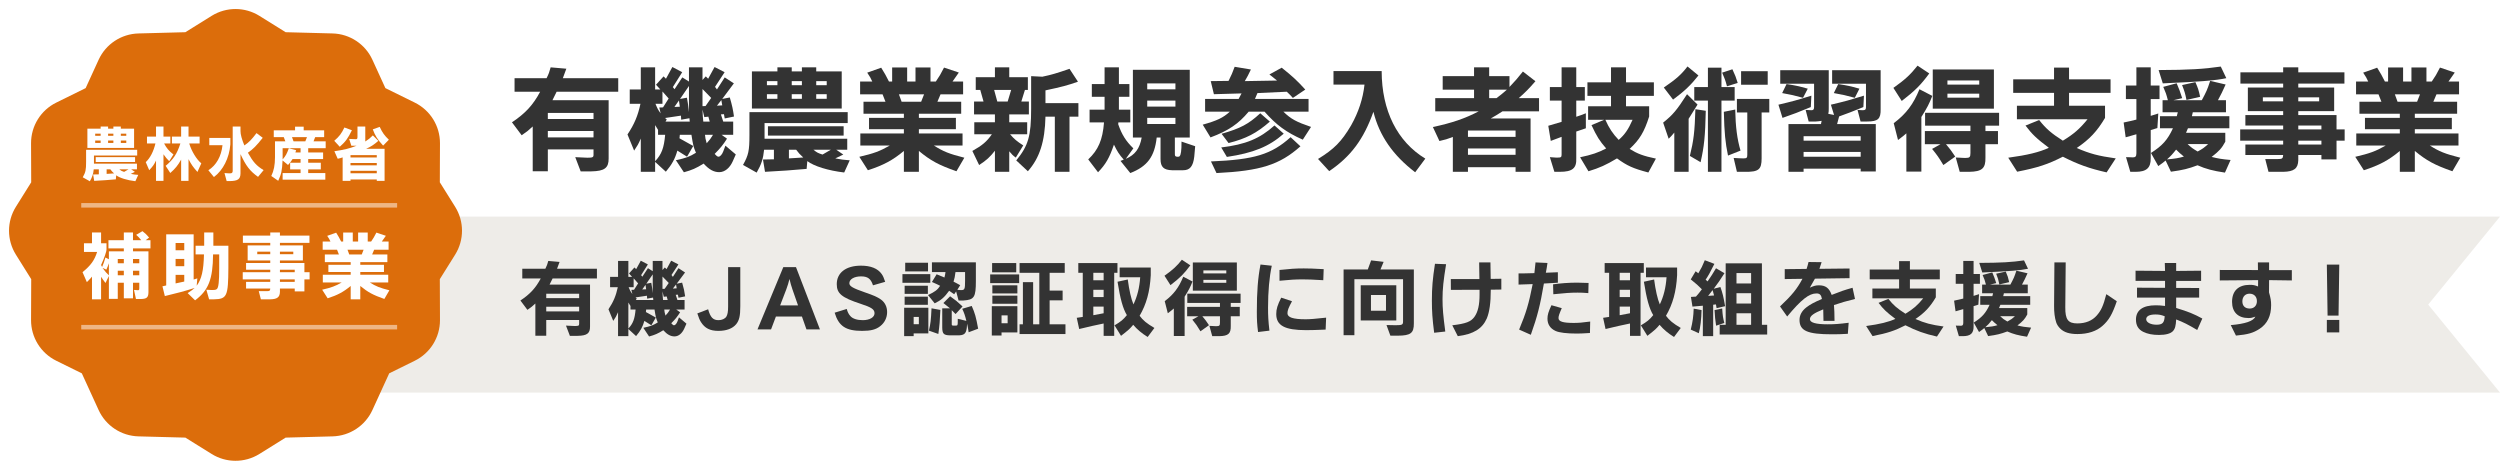
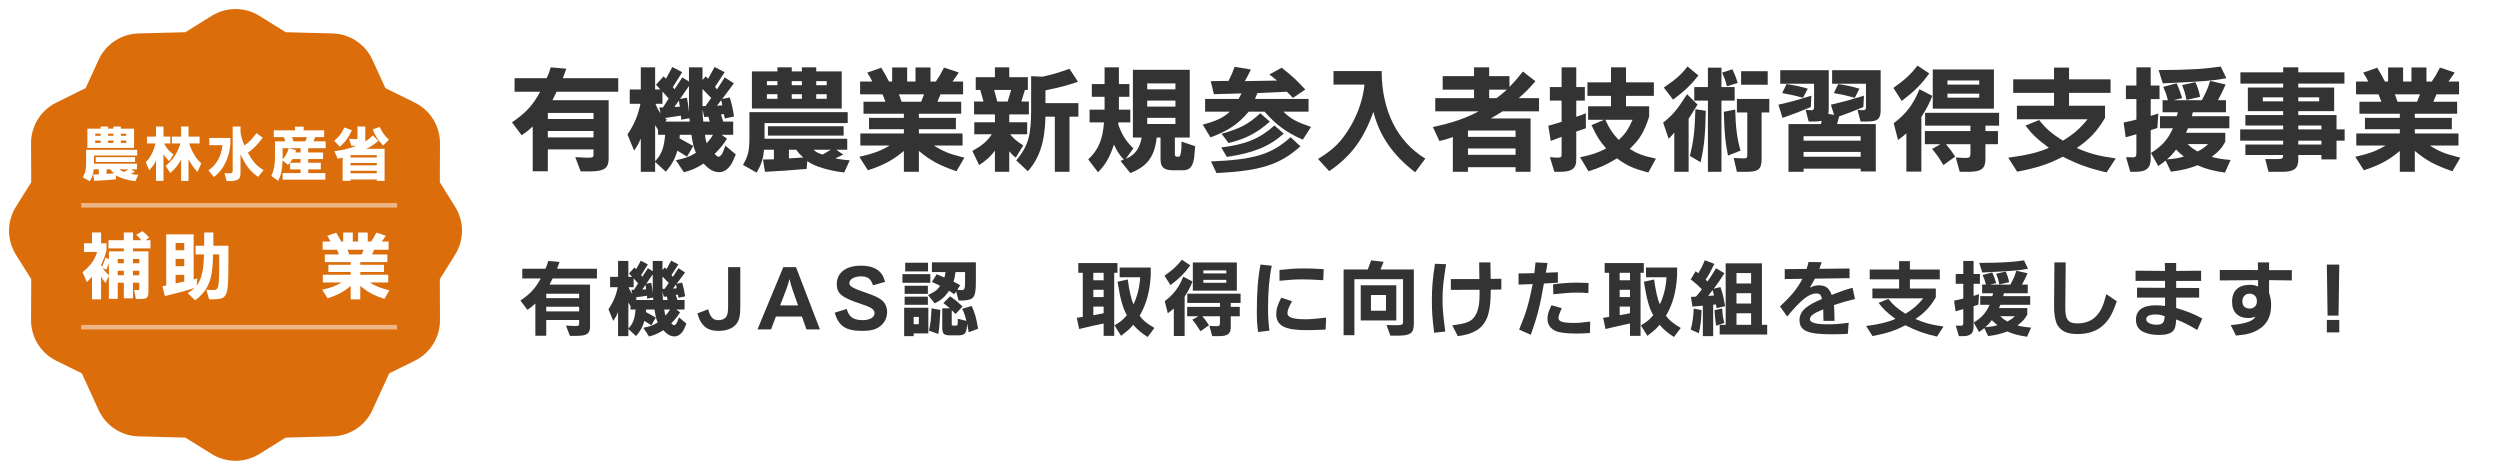
<svg xmlns="http://www.w3.org/2000/svg" width="554" height="105" viewBox="0 0 554 105" fill="none">
  <path d="M118.05 37.95H121.4V33.1H131.525V34.3C131.525 34.85 131.325 34.95 130.175 34.95C130.025 34.95 129.65 34.925 129.075 34.9L127.475 34.825L128.675 37.975H131.05C133.95 37.925 134.9 37.225 134.875 35.1V22.2H122.425L123.35 20.325H137V17.325H124.725L125.5 15.225L122.025 14.925C121.7 16.075 121.65 16.25 121.125 17.325H114.025V20.325H119.7C118.15 23.25 116.4 25.15 113.45 27.1L115.6 29.975C116.875 29.1 117.05 28.95 118.05 28.025V37.95ZM121.4 26.375V25.025H131.525V26.375H121.4ZM121.4 30.45V29.025H131.525V30.45H121.4Z" fill="#333333" />
  <path d="M150.575 30.65L150.65 29.875H153.225C153.575 32.125 153.675 32.575 154.225 33.85C152.8 34.725 152.025 35.025 149.775 35.5L151.55 38.175C153.375 37.675 154.225 37.3 155.925 36.25C157.125 37.575 158.175 38.15 159.375 38.15C160.6 38.15 161.7 37.25 162.375 35.75L163.05 34.225L160.75 32.275L160.275 33.55C160.025 34.225 159.575 34.725 159.225 34.725C159 34.725 158.8 34.575 158.375 34.1C159.625 32.85 160.275 32.05 161.1 30.725L159.9 29.875H162.475V26.95H160.275L159.75 25.35L160.425 25.3L160.6 26.25L162.65 25.825C162.425 24.25 162.25 23.4 161.725 21.6L160.05 21.925L162.625 18.475L160.6 17.15L158.875 19.825L158.45 19.25L160.575 16L158.35 14.85L156.925 17.45L156.4 16.925L155.675 17.725V14.925H152.675V18.075L151.2 17.15L149.475 19.775L149.1 19.3L151.175 16L149 14.85L147.575 17.45L147.05 16.925L145.375 18.775L146.325 19.825H145.175V14.925H142V19.825H139.55V23H141.925C141.35 25.65 140.6 27.475 139.05 29.8L140.525 33.375C141.3 32.2 141.425 32.025 142 30.7V38.075H145.175V35.875L147.55 38.05C148.9 36.45 149.6 35.175 150.1 33.375L152.25 34.725L153.625 32.35L150.575 30.65ZM146.8 20.275L148.175 21.825L146.925 23.8L146.1 23.825L146.4 25.125C145.825 24.325 145.725 24.15 145.25 23H146.8V20.275ZM147.375 26.15L150.9 25.625L150.95 26.525L152.775 26.2L152.85 26.95H147.475L147.75 26.475L147.375 26.15ZM152.675 24.85C152.5 23.2 152.45 22.95 152.225 21.65L150.7 21.925L152.675 19.05V24.85ZM155.675 19.725L157.6 21.7L156.35 23.5L155.675 23.525V19.725ZM156.075 25.95L156.975 25.85L157.275 26.95H155.85C155.725 25.775 155.725 25.575 155.675 24.275L156.075 25.95ZM145.175 27.725L145.825 28.775V29.875H147.4C147.125 32.825 146.625 34.175 145.175 35.725V27.725ZM158 29.875C157.45 30.775 157.35 30.9 156.6 31.75C156.325 30.775 156.3 30.6 156.225 29.875H158ZM159.85 22.175L160.05 23.35L158.875 23.425L159.85 22.175ZM150.45 22.275L150.65 23.65L149.45 23.7L150.45 22.275Z" fill="#333333" />
  <path d="M171.5 33.175V35.3L169.075 35.35L169.525 38.075C174.025 37.825 174.7 37.775 178.75 37.425L178.9 35.7C180.375 36.825 183.5 37.8 187.075 38.225L188.3 35.525C186.775 35.4 186.55 35.375 185.1 35.1L186.875 34.25L185.3 33.175H187.75V30.75H169.425V27.275H187.85V24.85H166.075V29.975C166.075 33.375 165.875 34.375 164.65 36.55L167.675 38.25C168.725 36.425 169.125 35.175 169.325 33.175H171.5ZM182.275 34.25C181.25 33.925 181.025 33.8 180.25 33.175H184.125L182.275 34.25ZM176.425 33.175C177.025 33.975 177.15 34.1 178 34.9L174.825 35.1V33.175H176.425ZM186.525 24.05V15.825H180.875V14.925H177.7V15.825H175.45V14.925H172.275V15.825H166.625V24.05H186.525ZM183.2 17.975V18.875H180.875V17.975H183.2ZM175.45 18.875V17.975H177.7V18.875H175.45ZM172.275 17.975V18.875H169.95V17.975H172.275ZM183.2 20.875V21.9H180.875V20.875H183.2ZM175.45 21.9V20.875H177.7V21.9H175.45ZM172.275 20.875V21.9H169.95V20.875H172.275ZM186.95 27.975H170.175V30.05H186.95V27.975Z" fill="#333333" />
  <path d="M213.7 34.95C210.35 34.1 209.025 33.575 206.95 32.25H213.3V29.575H203.625V28.625H211.825V26.125H203.625V25.2H213V22.55H207.725L208.425 20.9H213.425V18.075H211.075L212.475 16.075L209.2 14.975C208.375 16.575 208.225 16.825 207.375 18.075H206.2V14.95H202.875V18.075H201.025V14.95H197.7V18.075H197C196.25 16.6 196.125 16.375 195.275 15L192.175 16.1C192.825 17.075 192.925 17.25 193.3 18.075H190.6V20.9H195.575L196.225 22.55H191.35V25.2H200.3V26.125H192.575V28.625H200.3V29.575H190.65V32.25H197.175C195 33.5 193.65 34 190.425 34.75L192.325 37.725C195.75 36.625 197.85 35.5 200.3 33.45V38.075H203.625V33.45C206.225 35.6 208.075 36.6 211.95 37.95L213.7 34.95ZM199.8 22.55L199.2 20.9H204.775L204.125 22.55H199.8Z" fill="#333333" />
  <path d="M216.225 17.1V19.925H217.225L217.95 22.5H215.85V25.35H220.475V27.1H215.9V29.75H219.8C218.65 31.4 217.7 32.2 215.475 33.45L216.975 36.575C218.625 35.5 219.4 34.775 220.475 33.4V38.075H223.65V33.525C224.3 34.3 224.4 34.4 225.1 34.925L226.75 32.225C225.325 31.3 224.75 30.825 223.825 29.75H227.625V27.1H223.65V25.35H228V22.5H226.325L227.125 19.925H227.775V17.1H223.65V14.925H220.475V17.1H216.225ZM220.3 19.925H224.075L223.3 22.5H221L220.3 19.925ZM227.775 37.95C230.375 35.025 231.55 31.375 231.675 25.85H233.75V38.075H237V25.85H238.975V22.85H231.675V20.025C235.325 19.25 236.625 18.9 238.875 18.1L237 15.25C234.175 16.225 233.1 16.55 230.975 17L228.5 16.875V24.075C228.5 30.15 227.875 32.3 225.2 35.55L227.775 37.95Z" fill="#333333" />
  <path d="M251.15 32.875C249.475 31.25 248.6 29.825 247.8 27.55L247.825 27.125H250.475V24.3H247.95V21.45H250.275V18.625H247.95V14.925H244.775V18.625H241.95V21.45H244.775V24.3H241.45V27.125H244.65C244.35 31 243.375 33.225 241.15 35.325L243.325 38.175C245.05 36.375 245.825 35.025 246.85 32.05C247.575 33.55 248 34.225 249.025 35.375L248.3 35.65L250.475 38.35C254.25 36.875 255.85 34.725 256.325 30.475H257.175V35.25C257.175 37 257.875 37.675 259.725 37.725H262.125C263.675 37.75 264.4 36.875 264.65 34.7L264.85 32.4L261.825 31.375L261.8 32.75C261.725 34.2 261.525 34.75 261.125 34.725H260.775C260.375 34.625 260.35 34.55 260.35 34.025V30.475H263.65V15.475H251.05V30.475H253C252.55 32.95 251.525 34.325 249.475 35.2L251.15 32.875ZM254.225 26.125H260.475V27.475H254.225V26.125ZM254.225 18.475H260.475V19.8H254.225V18.475ZM254.225 22.3H260.475V23.625H254.225V22.3Z" fill="#333333" />
  <path d="M289.25 19.85C287.475 17.9 286.5 16.975 284.025 15L281.3 16.5L283 17.85L275.85 17.975C276.45 16.925 276.575 16.725 277.2 15.4L273.6 14.8C273.05 16.275 272.95 16.5 272.25 17.925L268.3 17.975L269 20.875L275.125 20.7L274.475 21.925H267.05V24.75H272.525C271.05 26.1 269.675 26.75 266.525 27.625L268.25 30.45C272.2 28.975 274.425 27.475 276.7 24.75H280.225C282.85 27.725 285.05 29.325 288.7 30.95L290.525 28.125C287.225 27 286.075 26.375 284.4 24.75H289.975V21.925H278.1L278.65 20.625L285.15 20.325C285.675 20.8 285.8 20.95 286.5 21.7L289.25 19.85ZM286 30.4C281.75 34.225 277.975 35.375 268.35 35.775L269.575 38.35C279.3 37.875 283.575 36.525 288.175 32.425L286 30.4ZM272.25 31.7C276.125 30.725 278.45 29.525 281.4 26.95L279.275 25.1C276.675 27.5 274.95 28.425 270.7 29.65L272.25 31.7ZM271.875 34.775C277.75 33.9 281.2 32.5 284.475 29.625L282.425 27.8C279.175 30.725 276.025 32.025 270.625 32.675L271.875 34.775Z" fill="#333333" />
  <path d="M315.85 35.15C309.625 31.375 306.2 24.525 306.175 15.75H295.5V18.75H302.375C302.025 21.9 301.05 24.85 299.425 27.75C297.3 31.375 295.625 33.05 292.075 35.225L294.55 37.925C299.35 34.675 302.175 30.875 304.35 24.775C305.675 30.1 308.675 34.4 313.6 38.175L315.85 35.15Z" fill="#333333" />
  <path d="M330 16.875V14.925H326.65V16.875H319.7V19.875H326.65V21.75H318.05V24.675H327.675C324.625 26.275 321.725 27.25 317.525 28.15L318.975 31.25C320.4 30.925 320.6 30.85 321.95 30.35V38.075H325.3V37.05H335.85V38.075H339.175V26.25H330.35C331.55 25.575 331.725 25.45 332.95 24.675H341.05V21.75H336.55C338.075 20.4 338.75 19.725 340.25 18L337.475 15.85C336.125 17.525 335.925 17.775 334.5 19.275V16.875H330ZM330 19.875H333.925C332.9 20.775 332.725 20.9 331.625 21.75H330V19.875ZM325.3 28.925H335.85V30.325H325.3V28.925ZM325.3 32.9H335.85V34.3H325.3V32.9Z" fill="#333333" />
  <path d="M355.475 26.55L352.675 27.725C353.85 30.25 354.45 31.2 355.925 32.9C354.15 33.825 352.775 34.3 350.15 34.85L352 37.95C354.475 37.2 355.9 36.55 358.325 35.1C360.6 36.75 361.875 37.325 365.275 38.225L366.95 35.15C364.1 34.55 362.875 34.075 361.125 33C363.35 30.925 364.35 29.275 365.45 25.825V23.55H360.325V21.25H366.5V18.25H360.325V14.925H357V18.25H351.775V21.25H357V23.55H351.925V26.55H355.475ZM361.775 26.55C360.825 28.7 360.05 29.825 358.7 31C357.425 29.675 356.55 28.375 355.75 26.55H361.775ZM351.425 28.425V25.1C350.425 25.5 350.275 25.55 349.3 25.875V22.3H351.2V19.3H349.3V14.925H346.05V19.3H343.45V22.3H346.05V27L343.1 27.875L343.65 31.225L346.05 30.325V34.225C346.05 34.825 345.925 34.925 345.125 34.925H344.85L343.45 34.825L344.45 38.075H345.625C348.45 38.075 349.4 37.3 349.3 35.05V29.15L351.425 28.425Z" fill="#333333" />
  <path d="M374.2 26.325L376.175 23.175L373.85 20.875C371.55 24.45 370.725 25.425 368.55 27.175L369.775 30.75C370.35 30.175 370.45 30.075 371.025 29.375V38.075H374.2V26.325ZM375.7 24.2C375.55 29.225 375.3 31.2 374.475 34.55L376.85 35.95C377.65 32.45 377.875 30.175 378 24.55L375.7 24.2ZM378.475 22.3V38.075H381.475V22.3H384.4V19.3H381.475V15H378.475V19.3H375.45V22.3H378.475ZM382 24.775C382.125 29.55 382.325 31.55 382.925 34.475L385.7 33.375C384.95 30.825 384.6 28.1 384.525 24.275L382 24.775ZM387.2 24.925V34.3C387.2 34.975 387.075 35.1 386.325 35.1C385.75 35.1 384.975 35.05 384.175 35L384.9 38.075H386.625C389.725 38.125 390.375 37.575 390.375 35.075V24.925H392.075V21.925H384.9V24.925H387.2ZM385.075 18.375C384.65 17 384.55 16.775 383.9 15.35L381.625 16.1C382.2 17.425 382.3 17.65 382.7 19.125L385.075 18.375ZM385.825 18.775H391.725V15.775H385.825V18.775ZM370.75 22.075C373.2 20.275 374.75 18.8 376.375 16.725L373.95 14.725C372.6 16.5 371.475 17.5 368.7 19.4L370.75 22.075Z" fill="#333333" />
  <path d="M406.425 25.475L405.15 25.225C405.25 24.725 405.25 24.65 405.25 24V15.55H394.5V18.55H402V23.7C402 24.225 401.85 24.425 401.45 24.425C401.425 24.425 401.225 24.425 400.925 24.4L400.125 24.35L400.8 26.925H402.375C402.6 26.925 403.475 26.825 403.675 26.775L403.525 27.5H396.325V38.075H399.675V37.375H412.325V38H415.675V27.5H407.1L407.55 25.8C409.65 25.05 410.15 24.85 412.925 23.725L413.05 21.2C409.625 22.25 409.1 22.4 405.725 23.2L406.425 25.475ZM412.325 30.175V31.175H399.675V30.175H412.325ZM412.325 33.675V34.725H399.675V33.675H412.325ZM413.5 18.55V23.7C413.5 24.275 413.35 24.425 412.75 24.425L412.275 24.4L411.625 24.35L412.3 26.925H413.775C416.175 26.925 416.8 26.35 416.75 24.15V15.55H406V18.55H413.5ZM394.925 20.625C397.1 21.025 397.45 21.1 399.55 21.675L400.6 19.65C398.4 19.05 398.075 18.975 395.9 18.625L394.925 20.625ZM395 26.125C397.775 25.15 398.25 24.975 401.275 23.725L401.4 21.2C398 22.25 397.475 22.4 394.1 23.2L395 26.125ZM406.375 20.625C408.575 21.025 408.9 21.1 411.025 21.675L412.05 19.65C409.875 19.05 409.525 18.975 407.35 18.625L406.375 20.625Z" fill="#333333" />
  <path d="M434.275 38.075H436.4C439.225 38.025 440.025 37.3 439.975 34.925V31.95H442.75V29.05H439.975V27.85H443V25H426.6V27.85H436.65V29.05H426.55V31.95H430.025L428.15 33C429.325 34.45 429.525 34.725 430.65 36.575L433.275 34.7C432.325 33.275 432.175 33.075 431.225 31.95H436.65V33.9C436.65 34.825 436.475 35 435.55 35H435.3L433.4 34.9L434.275 38.075ZM425.35 19.775C424 23.1 422.425 25.2 419.65 27.3L420.6 31.025C421.575 30.3 421.725 30.175 422.45 29.55V38.025H425.775V25.925C427.1 23.8 427.475 23.075 428.2 21.25L425.35 19.775ZM428.3 24.075H441.85V15.4H428.3V24.075ZM438.6 17.825V18.75H431.55V17.825H438.6ZM438.6 21.65H431.55V20.75H438.6V21.65ZM424.925 14.55C423.375 16.525 422.125 17.675 419.575 19.475L421.425 22.375C424.375 20.1 425.65 18.825 427.525 16.275L424.925 14.55Z" fill="#333333" />
  <path d="M448.85 27.825C450.3 29.75 451.325 30.725 454.025 32.75C451.925 33.725 449.275 34.375 445.025 34.95L447 38.05C451.6 37.15 453.85 36.4 457.125 34.725C460.525 36.45 462.975 37.325 466.825 38.2L468.85 35.1C464.95 34.55 463.175 34.075 460.2 32.8C463.075 30.85 464.725 29.075 466.475 26.125V23.425H458.5V20.575H467.7V17.575H458.5V14.975H455.175V17.575H446.125V20.575H455.175V23.425H446.95V26.425H462.6C460.85 28.575 459.525 29.725 457.125 31.175C454.55 29.525 453.4 28.525 451.875 26.6L448.85 27.825Z" fill="#333333" />
  <path d="M481.075 38.05C483.8 37.675 484.9 37.4 486.975 36.625C488.85 37.45 490.375 37.85 493.05 38.25L494.3 35.45C492.375 35.275 491.6 35.15 490.1 34.775C491.825 33.425 492.3 32.9 493.125 31.4V29.425H484.425L484.85 28.425H494.025V25.75H485.725L485.925 24.875H493.275V22.2H491.5C492.275 20.725 492.425 20.475 493.2 18.725L489.775 17.925C489.1 19.975 488.95 20.275 487.925 22.2H481.65L483.575 21.75C483.05 20.15 482.975 19.925 482.35 18.45L479.375 19.25C479.95 20.575 480.025 20.775 480.4 22.2H479.225V24.875H482.6L482.375 25.75H478.65V28.425H481.525C480.35 30.975 479.2 32.275 476.65 33.9L478.275 36.8C479.175 36.175 479.425 35.975 479.9 35.575L481.075 38.05ZM480.2 35.325C481 34.625 481.375 34.225 482.225 33.15C482.925 33.85 483.075 33.975 483.95 34.7C482.7 35.05 482.1 35.15 480.2 35.325ZM489.325 31.925C488.325 32.825 488.175 32.925 487 33.575C485.85 32.875 485.675 32.775 484.775 31.925H489.325ZM492.125 14.75C488.4 15.3 485.075 15.5 478.35 15.525L479.275 18.475C488 18.075 491 17.825 493.35 17.325L492.125 14.75ZM483.55 18.85C484.125 20.325 484.2 20.575 484.525 22.15L487.55 21.45C487.2 19.9 487.125 19.65 486.5 18.2L483.55 18.85ZM476.6 28.825L478.075 28.375L478.275 25.15L476.6 25.675V21.95H478.55V18.95H476.6V14.925H473.425V18.95H471.1V21.95H473.425V26.5C472.225 26.8 472.025 26.85 470.6 27.15L471.05 30.425C472.175 30.1 472.325 30.05 473.425 29.75V33.95C473.425 34.65 473.225 34.875 472.625 34.875L472.175 34.85L471.125 34.825L472.075 38.075H473.25C475.675 38.075 476.625 37.2 476.6 35.075V28.825Z" fill="#333333" />
  <path d="M509.3 18.525H519.525V16.025H509.3V14.925H505.95V16.025H496.475V18.525H505.95V19.4H498.125V24.625H505.95V25.5H497.575V27.825H505.95V28.675H496.425V31.175H505.95V32.025H497.575V34.35H505.95C505.9 35.125 505.75 35.25 504.7 35.25H501.975L502.7 38.075H505.975C508.35 38.025 509.25 37.35 509.3 35.5V34.35H514.425V35.325H517.775V31.175H519.575V28.675H517.775V25.5H509.3V24.625H517.25V19.4H509.3V18.525ZM513.925 21.575V22.45H509.3V21.575H513.925ZM505.95 21.575V22.45H501.45V21.575H505.95ZM514.425 27.825V28.675H509.3V27.825H514.425ZM514.425 31.175V32.025H509.3V31.175H514.425Z" fill="#333333" />
  <path d="M545.2 34.95C541.85 34.1 540.525 33.575 538.45 32.25H544.8V29.575H535.125V28.625H543.325V26.125H535.125V25.2H544.5V22.55H539.225L539.925 20.9H544.925V18.075H542.575L543.975 16.075L540.7 14.975C539.875 16.575 539.725 16.825 538.875 18.075H537.7V14.95H534.375V18.075H532.525V14.95H529.2V18.075H528.5C527.75 16.6 527.625 16.375 526.775 15L523.675 16.1C524.325 17.075 524.425 17.25 524.8 18.075H522.1V20.9H527.075L527.725 22.55H522.85V25.2H531.8V26.125H524.075V28.625H531.8V29.575H522.15V32.25H528.675C526.5 33.5 525.15 34 521.925 34.75L523.825 37.725C527.25 36.625 529.35 35.5 531.8 33.45V38.075H535.125V33.45C537.725 35.6 539.575 36.6 543.45 37.95L545.2 34.95ZM531.3 22.55L530.7 20.9H536.275L535.625 22.55H531.3Z" fill="#333333" />
-   <path fill-rule="evenodd" clip-rule="evenodd" d="M269.329 48H69V87H269.329H310.639H311.899H511.43H512.69H530.135H554L538.088 67.5L554 48H530.135H512.69H511.43H311.899H310.639H269.329Z" fill="#EEECE8" />
  <path d="M118.636 74.404H121.048V70.912H128.338V71.776C128.338 72.172 128.194 72.244 127.366 72.244C127.258 72.244 126.988 72.226 126.574 72.208L125.422 72.154L126.286 74.422H127.996C130.084 74.386 130.768 73.882 130.75 72.352V63.064H121.786L122.452 61.714H132.28V59.554H123.442L124 58.042L121.498 57.826C121.264 58.654 121.228 58.78 120.85 59.554H115.738V61.714H119.824C118.708 63.82 117.448 65.188 115.324 66.592L116.872 68.662C117.79 68.032 117.916 67.924 118.636 67.258V74.404ZM121.048 66.07V65.098H128.338V66.07H121.048ZM121.048 69.004V67.978H128.338V69.004H121.048Z" fill="#333333" />
  <path d="M143.134 69.148L143.188 68.59H145.042C145.294 70.21 145.366 70.534 145.762 71.452C144.736 72.082 144.178 72.298 142.558 72.64L143.836 74.566C145.15 74.206 145.762 73.936 146.986 73.18C147.85 74.134 148.606 74.548 149.47 74.548C150.352 74.548 151.144 73.9 151.63 72.82L152.116 71.722L150.46 70.318L150.118 71.236C149.938 71.722 149.614 72.082 149.362 72.082C149.2 72.082 149.056 71.974 148.75 71.632C149.65 70.732 150.118 70.156 150.712 69.202L149.848 68.59H151.702V66.484H150.118L149.74 65.332L150.226 65.296L150.352 65.98L151.828 65.674C151.666 64.54 151.54 63.928 151.162 62.632L149.956 62.866L151.81 60.382L150.352 59.428L149.11 61.354L148.804 60.94L150.334 58.6L148.732 57.772L147.706 59.644L147.328 59.266L146.806 59.842V57.826H144.646V60.094L143.584 59.428L142.342 61.318L142.072 60.976L143.566 58.6L142 57.772L140.974 59.644L140.596 59.266L139.39 60.598L140.074 61.354H139.246V57.826H136.96V61.354H135.196V63.64H136.906C136.492 65.548 135.952 66.862 134.836 68.536L135.898 71.11C136.456 70.264 136.546 70.138 136.96 69.184V74.494H139.246V72.91L140.956 74.476C141.928 73.324 142.432 72.406 142.792 71.11L144.34 72.082L145.33 70.372L143.134 69.148ZM140.416 61.678L141.406 62.794L140.506 64.216L139.912 64.234L140.128 65.17C139.714 64.594 139.642 64.468 139.3 63.64H140.416V61.678ZM140.83 65.908L143.368 65.53L143.404 66.178L144.718 65.944L144.772 66.484H140.902L141.1 66.142L140.83 65.908ZM144.646 64.972C144.52 63.784 144.484 63.604 144.322 62.668L143.224 62.866L144.646 60.796V64.972ZM146.806 61.282L148.192 62.704L147.292 64L146.806 64.018V61.282ZM147.094 65.764L147.742 65.692L147.958 66.484H146.932C146.842 65.638 146.842 65.494 146.806 64.558L147.094 65.764ZM139.246 67.042L139.714 67.798V68.59H140.848C140.65 70.714 140.29 71.686 139.246 72.802V67.042ZM148.48 68.59C148.084 69.238 148.012 69.328 147.472 69.94C147.274 69.238 147.256 69.112 147.202 68.59H148.48ZM149.812 63.046L149.956 63.892L149.11 63.946L149.812 63.046ZM143.044 63.118L143.188 64.108L142.324 64.144L143.044 63.118Z" fill="#333333" />
  <path d="M161.35 59.194V67.96C161.35 69.058 161.224 69.742 160.954 70.174C160.648 70.642 159.964 70.948 159.244 70.948C158.02 70.948 157.426 70.354 156.922 68.536L154.528 69.454C154.852 70.444 155.05 70.93 155.338 71.38C156.184 72.73 157.354 73.324 159.19 73.324C160.954 73.324 162.322 72.82 163.132 71.848C163.816 71.002 164.05 70.012 164.05 67.87V59.194H161.35Z" fill="#333333" />
  <path d="M171.944 70.138H177.704L178.712 73H181.7L176.39 59.194H173.582L167.858 73H170.864L171.944 70.138ZM172.88 67.672L174.248 64.108C174.536 63.334 174.752 62.632 174.95 61.822C175.166 62.758 175.328 63.316 175.598 64.108L176.84 67.672H172.88Z" fill="#333333" />
  <path d="M196.154 62.452C195.848 61.534 195.686 61.156 195.38 60.724C194.516 59.5 192.968 58.87 190.79 58.87C187.46 58.87 185.426 60.436 185.426 62.974C185.426 65.044 186.524 65.944 190.682 67.312C193.13 68.104 193.796 68.554 193.796 69.418C193.796 70.318 192.716 70.948 191.186 70.948C189.944 70.948 188.936 70.624 188.432 70.03C188.054 69.598 187.838 69.184 187.64 68.464L184.958 69.292C185.858 72.28 187.442 73.324 191.042 73.324C192.95 73.324 194.102 73.036 195.056 72.28C196.046 71.506 196.586 70.39 196.586 69.148C196.586 67.996 196.1 67.006 195.218 66.376C194.426 65.818 193.67 65.476 191.672 64.792C188.972 63.856 188.216 63.424 188.216 62.758C188.216 61.876 189.296 61.246 190.808 61.246C192.284 61.246 192.986 61.768 193.454 63.226L196.154 62.452Z" fill="#333333" />
  <path d="M212.239 70.642V71.164C212.239 72.118 212.221 72.154 211.735 72.154H211.357C210.943 72.154 210.889 72.118 210.907 71.704V68.734L211.753 69.598L213.301 67.906C212.059 66.754 211.861 66.592 210.547 65.656L209.053 67.15C209.737 67.69 209.845 67.762 210.511 68.32H208.801V72.568C208.819 73.972 209.125 74.278 210.493 74.314H212.167C213.625 74.332 214.057 73.99 214.237 72.694L214.309 71.722C214.489 72.55 214.507 72.694 214.651 73.63L216.757 72.838C216.271 70.192 216.055 69.436 215.335 67.798L213.229 68.428C213.679 69.4 213.841 69.868 214.147 71.11L212.239 70.642ZM211.879 64.576L212.419 66.592H213.499C215.893 66.43 216.253 65.872 216.253 62.272V58.132H206.515V60.292H209.521C209.449 60.832 209.431 60.922 209.287 61.498C208.477 61.138 208.369 61.102 207.559 60.778L206.515 62.488C207.415 62.884 207.559 62.938 208.333 63.334C207.775 64.216 207.181 64.666 205.651 65.386L207.127 67.222C208.513 66.556 209.287 65.89 210.331 64.432C210.763 64.72 210.871 64.792 211.447 65.206L211.879 64.576ZM212.149 64.216L212.779 63.208C212.041 62.794 211.933 62.722 211.303 62.416C211.537 61.66 211.609 61.3 211.735 60.292H213.859V62.272C213.859 64.072 213.769 64.288 212.959 64.288C212.779 64.288 212.599 64.27 212.401 64.252L212.149 64.216ZM207.937 74.008C208.207 72.1 208.279 71.074 208.387 68.68L206.425 68.32C206.299 70.984 206.209 71.686 205.849 73.27L207.937 74.008ZM205.723 68.194H200.359V74.494H202.465V73.882H205.723V68.194ZM203.617 70.228V71.848H202.465V70.228H203.617ZM205.651 58.222H200.593V60.148H205.651V58.222ZM205.615 65.116V63.316H200.467V65.116H205.615ZM205.615 65.746H200.467V67.546H205.615V65.746ZM206.155 60.742H199.981V62.668H206.155V60.742Z" fill="#333333" />
-   <path d="M226.675 71.866H225.937V74.026H236.107V71.866H232.597V66.556H235.477V64.396H232.597V60.454H235.945V58.294H225.937V60.454H230.311V71.866H228.943V62.524H226.675V71.866ZM221.941 73.666H225.451V67.852H219.781V74.35H221.941V73.666ZM223.291 69.886V71.632H221.941V69.886H223.291ZM225.451 65.026V63.226H219.907V65.026H225.451ZM219.907 65.512V67.312H225.451V65.512H219.907ZM219.421 62.74H225.847V60.814H219.421V62.74ZM219.853 58.294V60.346H225.199V58.294H219.853Z" fill="#333333" />
  <path d="M247.645 62.434C248.257 66.286 248.851 68.41 249.715 69.832C248.887 70.858 248.419 71.236 246.979 72.1L248.419 74.422C250.237 73 250.345 72.892 251.119 71.974C251.983 73 253.009 73.864 254.323 74.674L255.817 72.676C254.107 71.668 253.297 71.002 252.541 69.976C254.035 67.42 254.809 64.648 255.007 60.994V59.284H248.113V61.444H252.667C252.505 63.766 252.019 65.692 251.173 67.456C250.669 66.286 250.219 64.27 249.913 61.93L247.645 62.434ZM246.907 74.422V60.454H247.627V58.294H238.951V60.454H239.941V70.228L238.609 70.426L239.149 72.91C241.831 72.262 242.245 72.172 244.567 71.686V74.422H246.907ZM242.281 62.11V60.454H244.567V62.11H242.281ZM242.281 65.836V64.216H244.567V65.836H242.281ZM242.281 69.85V67.942H244.567V69.418L242.281 69.85Z" fill="#333333" />
  <path d="M268.633 74.494H270.163C272.197 74.458 272.773 73.936 272.737 72.226V70.084H274.735V67.996H272.737V67.132H274.915V65.08H263.107V67.132H270.343V67.996H263.071V70.084H265.573L264.223 70.84C265.069 71.884 265.213 72.082 266.023 73.414L267.913 72.064C267.229 71.038 267.121 70.894 266.437 70.084H270.343V71.488C270.343 72.154 270.217 72.28 269.551 72.28H269.371L268.003 72.208L268.633 74.494ZM262.207 61.318C261.235 63.712 260.101 65.224 258.103 66.736L258.787 69.418C259.489 68.896 259.597 68.806 260.119 68.356V74.458H262.513V65.746C263.467 64.216 263.737 63.694 264.259 62.38L262.207 61.318ZM264.331 64.414H274.087V58.168H264.331V64.414ZM271.747 59.914V60.58H266.671V59.914H271.747ZM271.747 62.668H266.671V62.02H271.747V62.668ZM261.901 57.556C260.785 58.978 259.885 59.806 258.049 61.102L259.381 63.19C261.505 61.552 262.423 60.634 263.773 58.798L261.901 57.556Z" fill="#333333" />
  <path d="M279.325 58.618C278.749 61.624 278.515 64.594 278.515 69.058C278.515 70.984 278.569 71.866 278.785 73.576L281.305 73.27C281.053 71.092 280.999 69.94 280.999 68.158C280.999 64.576 281.287 61.372 281.827 58.888L279.325 58.618ZM283.915 65.962C283.087 67.618 282.817 68.482 282.817 69.598C282.817 72.154 284.725 73.162 289.459 73.162C290.413 73.162 291.871 73.126 293.761 73.036L293.869 70.39C291.313 70.66 290.359 70.75 289.315 70.75C286.543 70.75 285.301 70.336 285.301 69.418C285.301 68.788 285.535 68.194 286.309 66.754L283.915 65.962ZM283.537 62.218C285.913 61.984 287.047 61.912 288.631 61.912C289.819 61.912 290.881 61.948 293.239 62.092L293.329 59.644C291.097 59.518 290.089 59.482 288.901 59.482C287.065 59.482 285.895 59.572 283.537 59.824V62.218Z" fill="#333333" />
  <path d="M308.107 74.386H309.763C312.607 74.368 313.327 73.81 313.309 71.668V59.716H305.911L306.613 58.024L303.841 57.7L303.103 59.716H297.739V74.278H300.133V61.876H310.915V71.254C310.915 71.956 310.699 72.064 309.367 72.064H309.097L307.243 72.028L308.107 74.386ZM301.537 71.02H309.421V63.208H301.537V71.02ZM303.805 68.86V65.368H307.135V68.86H303.805Z" fill="#333333" />
  <path d="M327.835 61.84H321.499L321.517 64.234L327.871 64.216V65.26C327.871 67.582 327.511 69.13 326.737 70.21C325.945 71.308 324.847 71.722 321.823 72.082L323.047 74.494C326.539 74.044 328.465 72.856 329.473 70.57C330.067 69.148 330.355 67.114 330.355 64.198L332.695 64.162V61.768L330.337 61.804L330.283 58.15H327.781L327.835 61.84ZM317.989 58.456C317.467 61.822 317.305 63.784 317.305 66.61C317.305 69.004 317.413 70.642 317.809 73.738L320.275 73.468C319.807 69.94 319.663 68.284 319.663 66.304C319.663 64.018 319.861 62.182 320.455 58.546L317.989 58.456Z" fill="#333333" />
  <path d="M342.559 60.436C342.739 59.482 342.775 59.338 342.919 58.276L340.273 58.15C340.147 59.374 340.129 59.572 340.021 60.526C339.283 60.562 338.707 60.58 337.825 60.58H336.511V63.064L339.643 62.956C338.779 67.33 338.185 69.328 336.637 73.036L339.229 74.188C340.669 70.156 341.299 67.69 342.127 62.83L345.223 62.65V60.328L342.559 60.436ZM344.215 65.206C346.807 64.936 348.049 64.846 349.597 64.846C350.389 64.846 350.875 64.864 351.973 64.954L352.027 62.704C350.911 62.668 350.065 62.632 349.489 62.632C347.707 62.632 345.763 62.776 344.161 63.01L344.215 65.206ZM343.801 67.636C343.117 69.112 342.919 69.778 342.919 70.624C342.919 71.866 343.531 72.802 344.719 73.342C345.547 73.72 347.221 73.918 349.417 73.918C350.065 73.918 351.037 73.882 352.333 73.792L352.387 71.254C350.659 71.488 349.795 71.56 348.733 71.56C346.357 71.56 345.367 71.254 345.367 70.498C345.367 70.03 345.511 69.616 346.087 68.284L343.801 67.636Z" fill="#333333" />
  <path d="M364.285 62.434C364.897 66.286 365.491 68.41 366.355 69.832C365.527 70.858 365.059 71.236 363.619 72.1L365.059 74.422C366.877 73 366.985 72.892 367.759 71.974C368.623 73 369.649 73.864 370.963 74.674L372.457 72.676C370.747 71.668 369.937 71.002 369.181 69.976C370.675 67.42 371.449 64.648 371.647 60.994V59.284H364.753V61.444H369.307C369.145 63.766 368.659 65.692 367.813 67.456C367.309 66.286 366.859 64.27 366.553 61.93L364.285 62.434ZM363.547 74.422V60.454H364.267V58.294H355.591V60.454H356.581V70.228L355.249 70.426L355.789 72.91C358.471 72.262 358.885 72.172 361.207 71.686V74.422H363.547ZM358.921 62.11V60.454H361.207V62.11H358.921ZM358.921 65.836V64.216H361.207V65.836H358.921ZM358.921 69.85V67.942H361.207V69.418L358.921 69.85Z" fill="#333333" />
  <path d="M380.251 67.456L380.395 68.284L382.285 67.852C381.907 65.71 381.727 64.954 381.241 63.604L379.765 63.982C380.737 62.704 381.133 62.128 382.141 60.544L380.269 59.446C379.423 60.85 379.297 61.066 378.397 62.362L377.965 61.984C378.667 60.922 378.865 60.544 379.909 58.474L377.785 57.664C377.191 59.104 377.083 59.302 376.345 60.562L375.751 60.112L374.671 61.912C375.913 62.902 376.363 63.316 377.137 64.108C376.525 64.918 376.435 65.026 375.823 65.728L374.707 65.8L375.049 67.942L377.353 67.744V74.494H379.639V67.528L380.251 67.456ZM379.837 65.476L378.523 65.566L379.513 64.288L379.837 65.476ZM382.411 71.974H381.079V74.134H391.609V71.974H390.439V58.348H382.411V71.974ZM388.045 62.812H384.805V60.508H388.045V62.812ZM388.045 67.258H384.805V64.972H388.045V67.258ZM388.045 69.418V71.974H384.805V69.418H388.045ZM382.105 71.56C381.817 70.426 381.745 69.976 381.637 68.356L379.945 68.716C380.017 70.156 380.089 70.822 380.287 72.172L382.105 71.56ZM376.453 73.846C376.795 72.622 377.029 70.678 377.065 68.716L375.319 68.392C375.265 70.102 375.103 71.308 374.671 73.036L376.453 73.846Z" fill="#333333" />
  <path d="M395.497 59.644V61.84L399.421 61.786C398.215 64.036 397.135 65.368 394.453 67.906L396.037 70.138C399.151 66.394 400.879 65.026 402.517 65.026C403.255 65.026 403.579 65.332 403.741 66.25C401.905 67.042 401.185 67.438 400.303 68.104C399.277 68.896 398.773 69.832 398.773 70.894C398.773 73.306 400.519 74.08 405.973 74.08C407.287 74.08 407.971 74.062 409.483 73.972L409.663 71.524C407.557 71.794 406.531 71.866 404.965 71.866C402.391 71.866 401.077 71.488 401.077 70.732C401.077 70.012 401.905 69.4 404.029 68.554L404.083 71.11H406.531C406.513 69.22 406.495 68.752 406.405 67.6C408.115 67.024 408.979 66.772 411.067 66.25L410.527 63.766C408.511 64.342 408.169 64.468 405.901 65.35C405.343 63.82 404.551 63.226 403.075 63.226C402.391 63.226 401.977 63.334 401.059 63.748C401.671 62.686 401.887 62.326 402.193 61.75L409.861 61.642V59.5L403.183 59.572C403.399 58.978 403.435 58.852 403.669 58.096L400.771 58.06C400.573 58.834 400.555 58.942 400.339 59.59L395.497 59.644Z" fill="#333333" />
  <path d="M416.287 67.114C417.331 68.5 418.069 69.202 420.013 70.66C418.501 71.362 416.593 71.83 413.533 72.244L414.955 74.476C418.267 73.828 419.887 73.288 422.245 72.082C424.693 73.324 426.457 73.954 429.229 74.584L430.687 72.352C427.879 71.956 426.601 71.614 424.459 70.696C426.529 69.292 427.717 68.014 428.977 65.89V63.946H423.235V61.894H429.859V59.734H423.235V57.862H420.841V59.734H414.325V61.894H420.841V63.946H414.919V66.106H426.187C424.927 67.654 423.973 68.482 422.245 69.526C420.391 68.338 419.563 67.618 418.465 66.232L416.287 67.114Z" fill="#333333" />
  <path d="M440.569 74.476C442.531 74.206 443.323 74.008 444.817 73.45C446.167 74.044 447.265 74.332 449.191 74.62L450.091 72.604C448.705 72.478 448.147 72.388 447.067 72.118C448.309 71.146 448.651 70.768 449.245 69.688V68.266H442.981L443.287 67.546H449.893V65.62H443.917L444.061 64.99H449.353V63.064H448.075C448.633 62.002 448.741 61.822 449.299 60.562L446.833 59.986C446.347 61.462 446.239 61.678 445.501 63.064H440.983L442.369 62.74C441.991 61.588 441.937 61.426 441.487 60.364L439.345 60.94C439.759 61.894 439.813 62.038 440.083 63.064H439.237V64.99H441.667L441.505 65.62H438.823V67.546H440.893C440.047 69.382 439.219 70.318 437.383 71.488L438.553 73.576C439.201 73.126 439.381 72.982 439.723 72.694L440.569 74.476ZM439.939 72.514C440.515 72.01 440.785 71.722 441.397 70.948C441.901 71.452 442.009 71.542 442.639 72.064C441.739 72.316 441.307 72.388 439.939 72.514ZM446.509 70.066C445.789 70.714 445.681 70.786 444.835 71.254C444.007 70.75 443.881 70.678 443.233 70.066H446.509ZM448.525 57.7C445.843 58.096 443.449 58.24 438.607 58.258L439.273 60.382C445.555 60.094 447.715 59.914 449.407 59.554L448.525 57.7ZM442.351 60.652C442.765 61.714 442.819 61.894 443.053 63.028L445.231 62.524C444.979 61.408 444.925 61.228 444.475 60.184L442.351 60.652ZM437.347 67.834L438.409 67.51L438.553 65.188L437.347 65.566V62.884H438.751V60.724H437.347V57.826H435.061V60.724H433.387V62.884H435.061V66.16C434.197 66.376 434.053 66.412 433.027 66.628L433.351 68.986C434.161 68.752 434.269 68.716 435.061 68.5V71.524C435.061 72.028 434.917 72.19 434.485 72.19L434.161 72.172L433.405 72.154L434.089 74.494H434.935C436.681 74.494 437.365 73.864 437.347 72.334V67.834Z" fill="#333333" />
  <path d="M455.257 58.15L455.185 67.726C455.167 69.202 455.329 70.444 455.653 71.434C455.815 71.938 456.139 72.406 456.571 72.838C457.417 73.648 458.605 74.026 460.369 74.026C462.673 74.026 464.599 73.396 465.931 72.19C467.353 70.93 468.091 69.634 469.081 66.754L466.759 65.188C466.093 67.762 465.625 68.788 464.635 69.922C463.627 71.074 462.151 71.668 460.333 71.668C458.281 71.668 457.651 70.804 457.669 68.104L457.759 58.15H455.257Z" fill="#333333" />
  <path d="M479.773 63.784L473.563 63.748V65.944H479.773V67.798C478.855 67.69 478.387 67.654 477.703 67.654C474.841 67.654 473.329 68.752 473.329 70.822C473.329 72.118 473.851 73 474.949 73.54C475.903 74.008 477.019 74.224 478.423 74.224C479.917 74.224 480.997 73.936 481.519 73.378C481.987 72.874 482.167 72.226 482.239 70.786C483.823 71.398 484.831 71.902 486.901 73.126L488.035 70.588C486.109 69.544 484.957 69.076 482.239 68.248V65.944H487.333V63.82L482.239 63.802V62.254H487.765V59.986L482.239 60.04V58.276H479.719L479.773 60.04L473.239 59.986V62.236H479.773V63.784ZM479.683 70.264C479.575 71.56 479.161 71.956 477.883 71.956C476.569 71.956 475.597 71.434 475.597 70.732C475.597 70.066 476.335 69.688 477.631 69.688C478.423 69.688 478.855 69.76 479.701 70.084L479.683 70.264Z" fill="#333333" />
  <path d="M500.365 59.842L491.905 59.824V62.146L500.401 62.074L500.383 63.478C499.627 63.19 499.285 63.118 498.565 63.118C496.027 63.118 494.623 64.45 494.623 66.898C494.623 69.166 495.955 70.48 498.259 70.48C498.835 70.48 499.123 70.408 499.789 70.174C499.321 71.164 497.575 71.758 494.335 72.046L495.487 74.368C498.187 74.116 499.339 73.774 500.743 72.856C502.453 71.722 503.281 70.012 503.281 67.618C503.281 66.646 503.173 66.034 502.813 64.792L502.831 62.074L507.871 62.146V59.86H502.831V58.15H500.347L500.365 59.842ZM498.493 65.08C499.483 65.08 500.131 65.728 500.131 66.736C500.131 67.726 499.501 68.374 498.529 68.374C497.503 68.374 496.909 67.78 496.909 66.79C496.909 65.764 497.539 65.08 498.493 65.08Z" fill="#333333" />
  <path d="M518.221 69.94L518.383 58.636H515.629L515.791 69.94H518.221ZM518.383 70.894H515.629V73.666H518.383V70.894Z" fill="#333333" />
  <g filter="url(#filter0_d)">
    <path fill-rule="evenodd" clip-rule="evenodd" d="M57.48 1.512L63.3 5.137L73.693 5.411C77.512 5.512 80.938 7.774 82.525 11.242L85.401 17.526L91.916 20.737C95.346 22.428 97.513 25.923 97.499 29.742L97.466 38.397L100.86 43.825C102.888 47.068 102.888 51.184 100.86 54.428L97.464 59.858L97.499 68.934C97.513 72.753 95.346 76.248 91.916 77.939L86.249 80.732L82.525 88.869C80.938 92.337 77.512 94.599 73.693 94.7L63.3 94.975L57.48 98.6C55.845 99.618 53.989 100.122 52.135 100.111C50.318 100.102 48.504 99.598 46.901 98.6L41.081 94.975L30.688 94.7C26.869 94.599 23.443 92.337 21.856 88.869L18.132 80.733L12.465 77.939C9.034 76.248 6.868 72.753 6.882 68.934L6.917 59.858L3.521 54.428C1.493 51.184 1.493 47.068 3.521 43.825L6.915 38.397L6.882 29.742C6.868 25.923 9.034 22.428 12.465 20.737L18.98 17.526L21.856 11.242C23.443 7.774 26.869 5.513 30.688 5.412L41.081 5.137L46.901 1.512C48.537 0.492 50.395 -0.011 52.25 0C54.066 0.011 55.879 0.514 57.48 1.512Z" fill="#DC6D0B" />
  </g>
  <path d="M21.9 37.531V38.636L20.639 38.662L20.873 40.079C23.213 39.949 23.564 39.923 25.67 39.741L25.748 38.844C26.515 39.429 28.14 39.936 29.999 40.157L30.636 38.753C29.843 38.688 29.726 38.675 28.972 38.532L29.895 38.09L29.076 37.531H30.35V36.27H20.821V34.463H30.402V33.202H19.079V35.867C19.079 37.635 18.975 38.155 18.338 39.286L19.911 40.17C20.457 39.221 20.665 38.571 20.769 37.531H21.9ZM27.503 38.09C26.97 37.921 26.853 37.856 26.45 37.531H28.465L27.503 38.09ZM24.461 37.531C24.773 37.947 24.838 38.012 25.28 38.428L23.629 38.532V37.531H24.461ZM29.713 32.786V28.509H26.775V28.041H25.124V28.509H23.954V28.041H22.303V28.509H19.365V32.786H29.713ZM27.984 29.627V30.095H26.775V29.627H27.984ZM23.954 30.095V29.627H25.124V30.095H23.954ZM22.303 29.627V30.095H21.094V29.627H22.303ZM27.984 31.135V31.668H26.775V31.135H27.984ZM23.954 31.668V31.135H25.124V31.668H23.954ZM22.303 31.135V31.668H21.094V31.135H22.303ZM29.934 34.827H21.211V35.906H29.934V34.827Z" fill="white" />
  <path d="M36.226 40.079V34.19C36.694 34.866 36.954 35.165 37.5 35.724L38.436 34.229C37.409 33.423 36.915 32.838 36.369 31.798H37.747V30.277H36.226V28.041H34.575V30.277H32.573V31.798H34.445C34.003 33.605 33.301 34.97 32.3 35.932L33.067 37.713C33.86 36.881 34.133 36.491 34.575 35.581V40.079H36.226ZM37.734 38.337C38.878 37.323 39.398 36.673 40.139 35.373V40.079H41.777V35.269C42.414 36.491 42.791 37.024 43.753 38.103L44.611 36.192C43.571 35.36 42.44 33.501 41.933 31.798H44.234V30.277H41.777V28.041H40.139V30.277H38.098V31.798H39.97C39.229 34.099 38.436 35.295 36.707 36.751L37.734 38.337Z" fill="white" />
  <path d="M53.295 28.041H51.566V37.817C51.566 38.272 51.423 38.415 50.955 38.415L50.565 38.402L49.746 38.35L50.227 40.131H50.851C52.71 40.105 53.269 39.728 53.295 38.441V34.151C54.504 36.777 55.375 37.895 57.182 39.195L58.417 37.7C56.831 36.738 56.09 35.919 54.933 33.839C56.129 33.007 56.805 32.318 58.222 30.537L56.844 29.497C55.687 31.005 55.193 31.512 54.153 32.227C53.607 30.94 53.282 29.757 53.295 29.055V28.041ZM46.379 30.563V32.175H49.304C49.057 34.632 47.9 36.66 46.171 37.726L47.406 39.234C49.447 37.713 50.799 35.035 51.046 32.006V30.563H46.379Z" fill="white" />
  <path d="M63.825 36.556C64.384 35.919 64.475 35.815 64.826 35.256H66.607V36.062H64.293V37.544H66.607V38.35H62.629V39.819H72.093V38.35H68.297V37.544H71.092V36.062H68.297V35.256H71.599V33.787H68.297V32.838H72.171V31.317H69.48L69.844 30.394H71.833V28.886H67.296V28.067H65.385V28.886H60.666V30.394H62.889L63.227 31.317H60.939V34.84C60.926 36.647 60.692 37.791 60.12 39L61.654 40.066C62.343 38.584 62.512 37.804 62.616 35.555L63.825 36.556ZM66.607 32.838V33.787H65.463L65.619 33.28L64.007 32.851C63.552 34.112 63.331 34.515 62.629 35.334V32.838H66.607ZM68.024 30.394L67.66 31.317H65.047L64.709 30.394H68.024Z" fill="white" />
  <path d="M82.623 30.004C81.895 30.719 81.778 30.81 80.946 31.356V28.041H79.217V30.303C79.217 30.732 79.139 30.849 78.853 30.849C78.775 30.849 78.554 30.836 78.268 30.823L77.371 30.784L77.852 32.292H79.022C77.514 32.89 76.305 33.189 74.095 33.514L74.836 35.178C75.395 35.048 75.486 35.035 75.928 34.879V40.079H77.67V39.767H83.494V40.079H85.223V32.981H81.115C82.194 32.5 82.844 32.084 83.845 31.213L82.623 30.004ZM77.67 34.372H83.494V34.892H77.67V34.372ZM77.67 36.634V36.114H83.494V36.634H77.67ZM77.67 38.389V37.843H83.494V38.389H77.67ZM82.61 28.665C83.143 30.108 83.624 30.862 84.898 32.266L86.172 30.966C85.184 30.017 84.755 29.419 84.144 28.119L82.61 28.665ZM75.291 32.526C76.591 31.369 77.085 30.693 77.982 28.86L76.318 28.249C75.668 29.614 75.174 30.251 74.069 31.2L75.291 32.526Z" fill="white" />
  <path d="M24.032 53.224V55.048H27.44V55.688H24.128V57.448L23.36 57.064C23.056 58.088 23.008 58.248 22.624 59.16L22.4 58.728C23.088 57.256 23.632 55.672 23.6 55.256V53.912H22.4V51.512H20.384V53.912H18.608V55.832H21.52C20.928 57.704 20.112 58.824 18.288 60.312L19.248 62.52C19.824 61.944 19.92 61.848 20.384 61.304V66.328H22.4V61.336C22.8 61.944 22.864 62.04 23.376 62.712L24.128 61.16V66.232H26.096V62.648H27.44V66.104H29.472V62.648H30.864V63.896C30.864 64.2 30.8 64.312 30.592 64.312C30.544 64.312 30.384 64.296 30.144 64.28L29.696 64.248L30.128 66.264H31.136C32.512 66.248 32.88 65.928 32.896 64.776V55.688H29.472V55.048H33.344V53.224H32.272L33.04 52.648C32.4 51.896 32.288 51.8 31.568 51.224L30.176 52.04C30.752 52.568 30.832 52.648 31.296 53.224H29.472V51.512H27.44V53.224H24.032ZM24.128 61.016C23.488 60.392 23.376 60.264 22.72 59.368L23.568 59.752C23.856 59.112 23.888 59.016 24.128 58.344V61.016ZM29.472 61V59.992H30.864V61H29.472ZM27.44 61H26.096V59.992H27.44V61ZM29.472 58.344V57.4H30.864V58.344H29.472ZM27.44 58.344H26.096V57.4H27.44V58.344Z" fill="white" />
  <path d="M43.232 66.552C46.208 64.328 47.168 61.88 47.216 56.376H48.576V59.464C48.576 62.36 48.432 63.704 48.08 64.024C47.84 64.232 47.68 64.264 46.928 64.264H46.768L45.728 64.2L46.336 66.328H47.44C50.304 66.264 50.576 65.656 50.608 59.32V54.456H47.28V51.512H45.248V54.456H43.344V56.376H45.2C45.12 59.96 44.672 61.864 43.584 63.32L43.728 61.688L42.912 61.944V51.928H36.832V63.256L36 63.448L36.528 65.608C39.536 64.888 40.912 64.52 43.136 63.8C42.752 64.168 42.464 64.376 41.584 64.952L43.232 66.552ZM40.832 53.848V55.464H38.912V53.848H40.832ZM40.832 57.384V58.984H38.912V57.384H40.832ZM40.832 60.904V62.392L38.912 62.808V60.904H40.832Z" fill="white" />
-   <path d="M62.032 53.816H68.576V52.216H62.032V51.512H59.888V52.216H53.824V53.816H59.888V54.376H54.88V57.72H59.888V58.28H54.528V59.768H59.888V60.312H53.792V61.912H59.888V62.456H54.528V63.944H59.888C59.856 64.44 59.76 64.52 59.088 64.52H57.344L57.808 66.328H59.904C61.424 66.296 62 65.864 62.032 64.68V63.944H65.312V64.568H67.456V61.912H68.608V60.312H67.456V58.28H62.032V57.72H67.12V54.376H62.032V53.816ZM64.992 55.768V56.328H62.032V55.768H64.992ZM59.888 55.768V56.328H57.008V55.768H59.888ZM65.312 59.768V60.312H62.032V59.768H65.312ZM65.312 61.912V62.456H62.032V61.912H65.312Z" fill="white" />
  <path d="M86.288 64.328C84.144 63.784 83.296 63.448 81.968 62.6H86.032V60.888H79.84V60.28H85.088V58.68H79.84V58.088H85.84V56.392H82.464L82.912 55.336H86.112V53.528H84.608L85.504 52.248L83.408 51.544C82.88 52.568 82.784 52.728 82.24 53.528H81.488V51.528H79.36V53.528H78.176V51.528H76.048V53.528H75.6C75.12 52.584 75.04 52.44 74.496 51.56L72.512 52.264C72.928 52.888 72.992 53 73.232 53.528H71.504V55.336H74.688L75.104 56.392H71.984V58.088H77.712V58.68H72.768V60.28H77.712V60.888H71.536V62.6H75.712C74.32 63.4 73.456 63.72 71.392 64.2L72.608 66.104C74.8 65.4 76.144 64.68 77.712 63.368V66.328H79.84V63.368C81.504 64.744 82.688 65.384 85.168 66.248L86.288 64.328ZM77.392 56.392L77.008 55.336H80.576L80.16 56.392H77.392Z" fill="white" />
  <line x1="18" y1="45.5" x2="88" y2="45.5" stroke="#EEB685" />
  <line x1="18" y1="72.5" x2="88" y2="72.5" stroke="#EEB685" />
  <defs>
    <filter id="filter0_d" x="0" y="0" width="104.381" height="104.111" filterUnits="userSpaceOnUse" color-interpolation-filters="sRGB">
      <feFlood flood-opacity="0" result="BackgroundImageFix" />
      <feColorMatrix in="SourceAlpha" type="matrix" values="0 0 0 0 0 0 0 0 0 0 0 0 0 0 0 0 0 0 127 0" />
      <feOffset dy="2" />
      <feGaussianBlur stdDeviation="1" />
      <feColorMatrix type="matrix" values="0 0 0 0 0 0 0 0 0 0 0 0 0 0 0 0 0 0 0.25 0" />
      <feBlend mode="normal" in2="BackgroundImageFix" result="effect1_dropShadow" />
      <feBlend mode="normal" in="SourceGraphic" in2="effect1_dropShadow" result="shape" />
    </filter>
  </defs>
</svg>